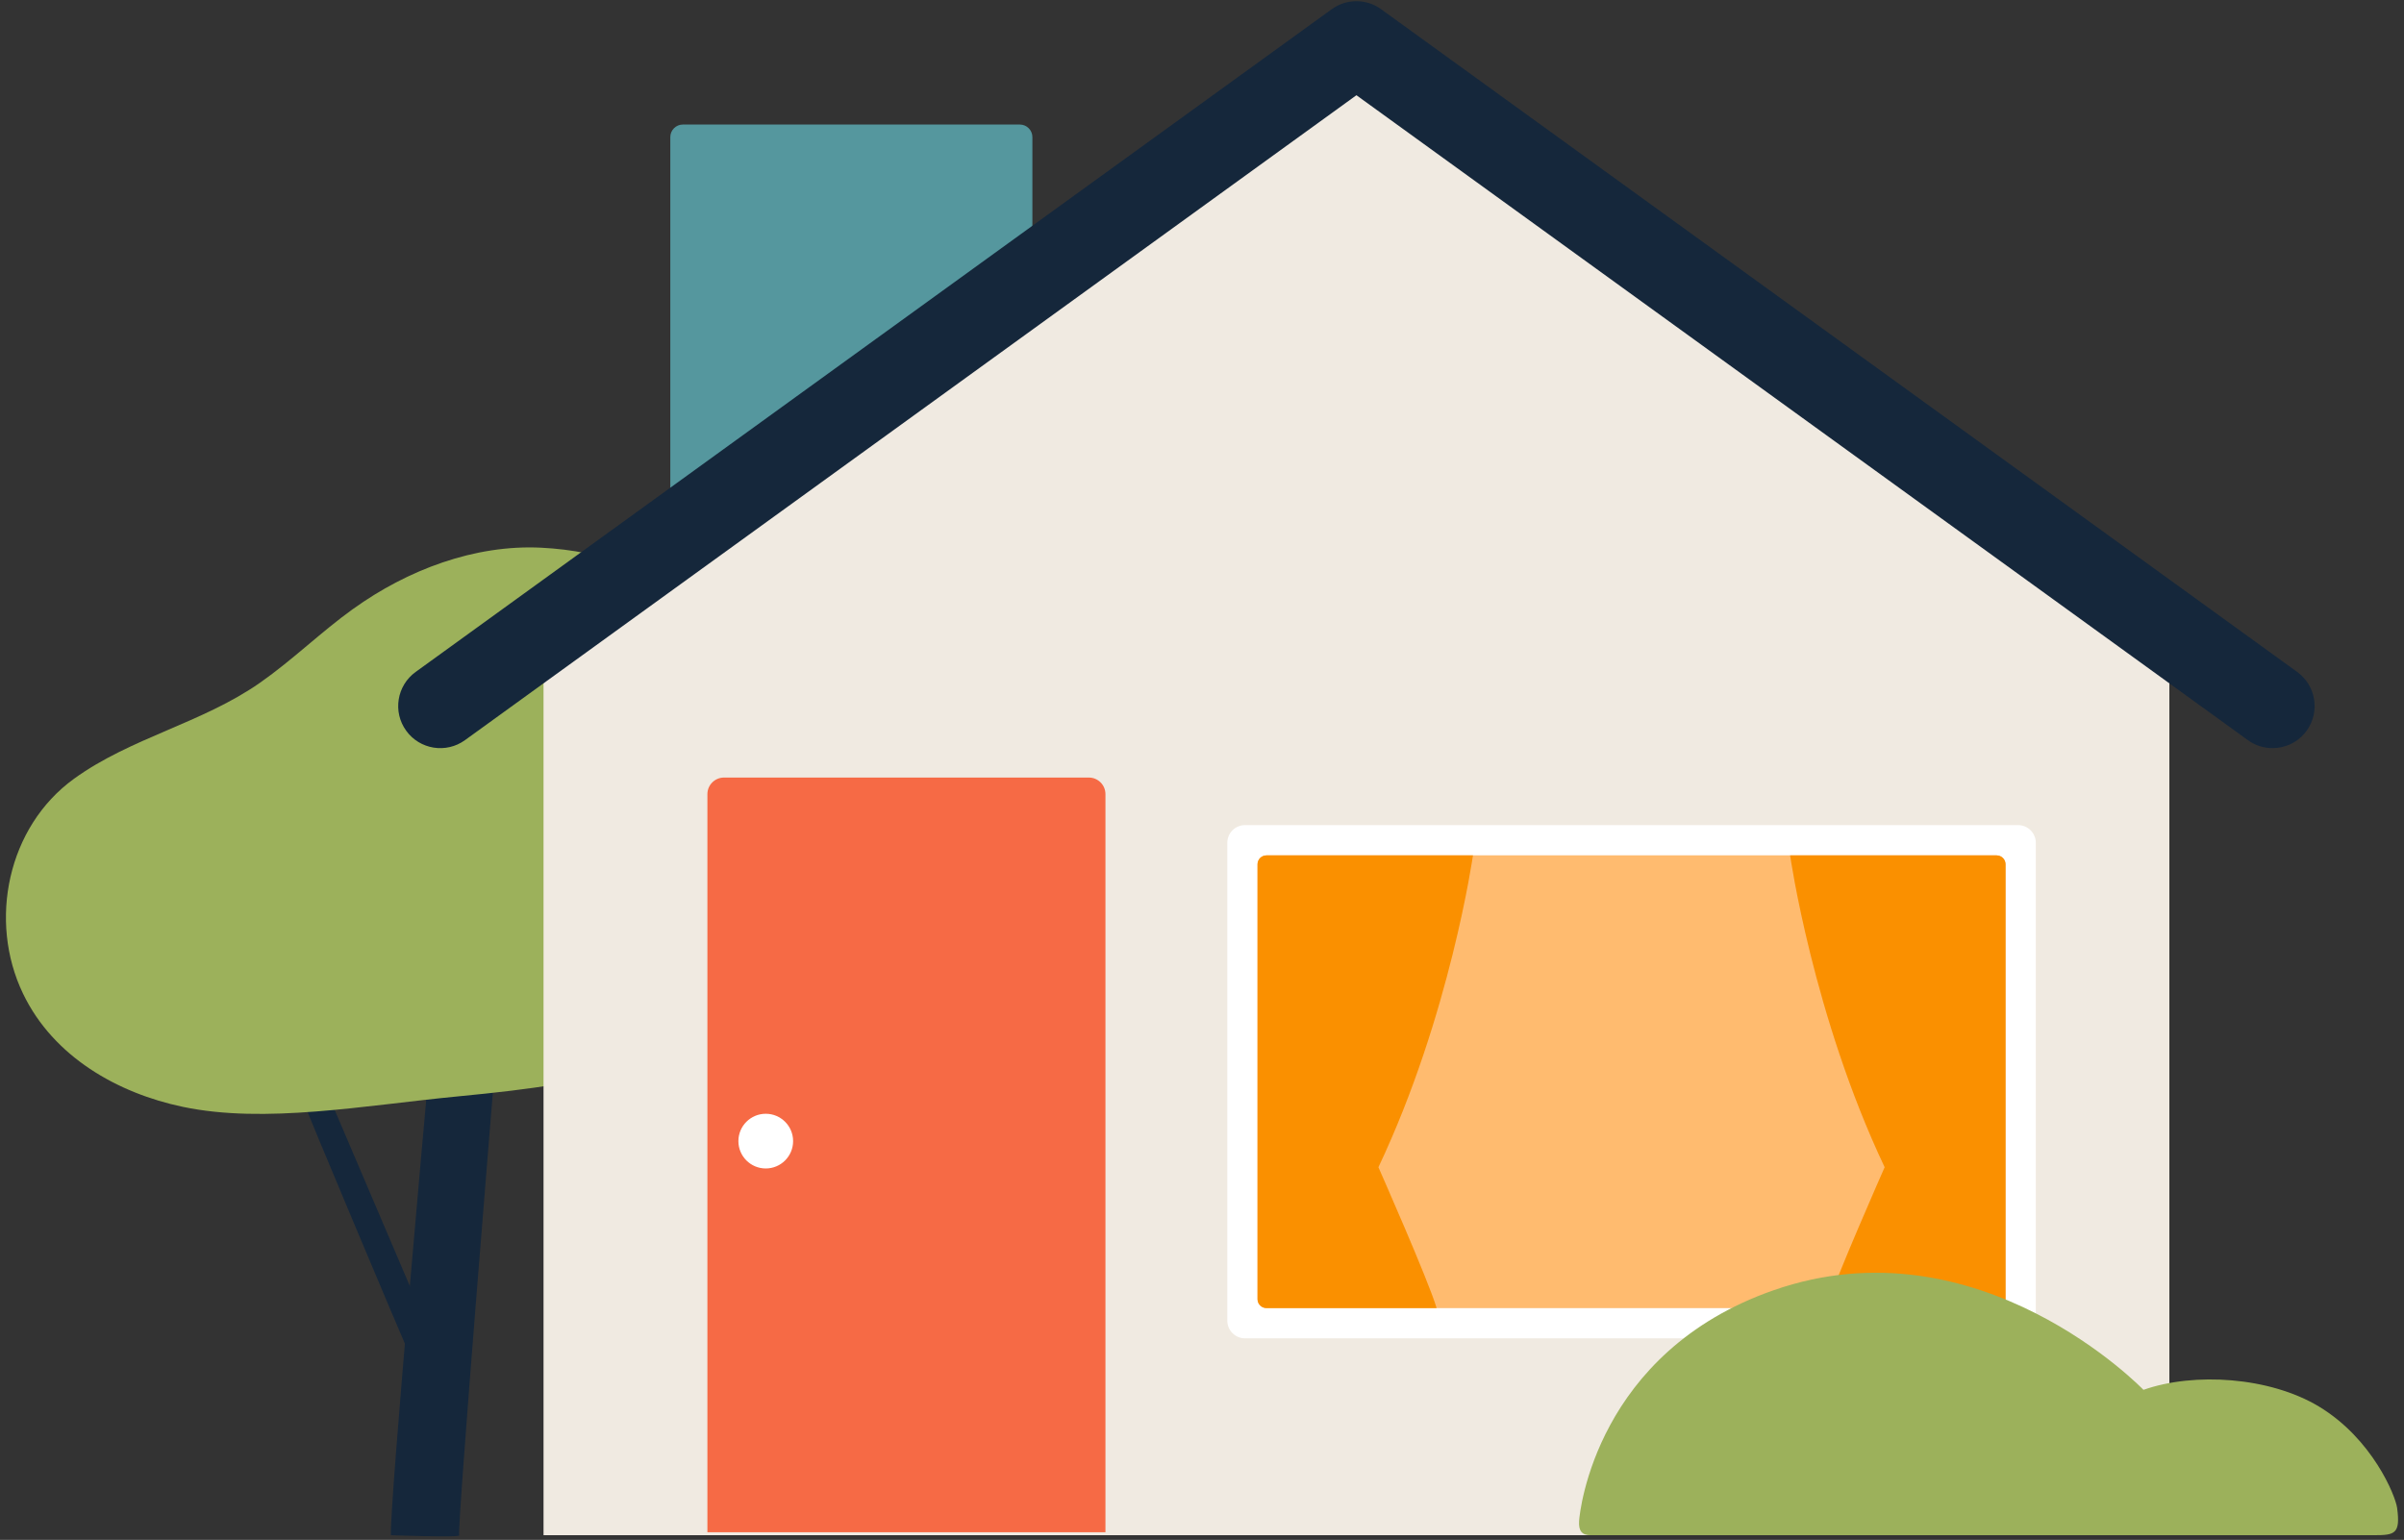
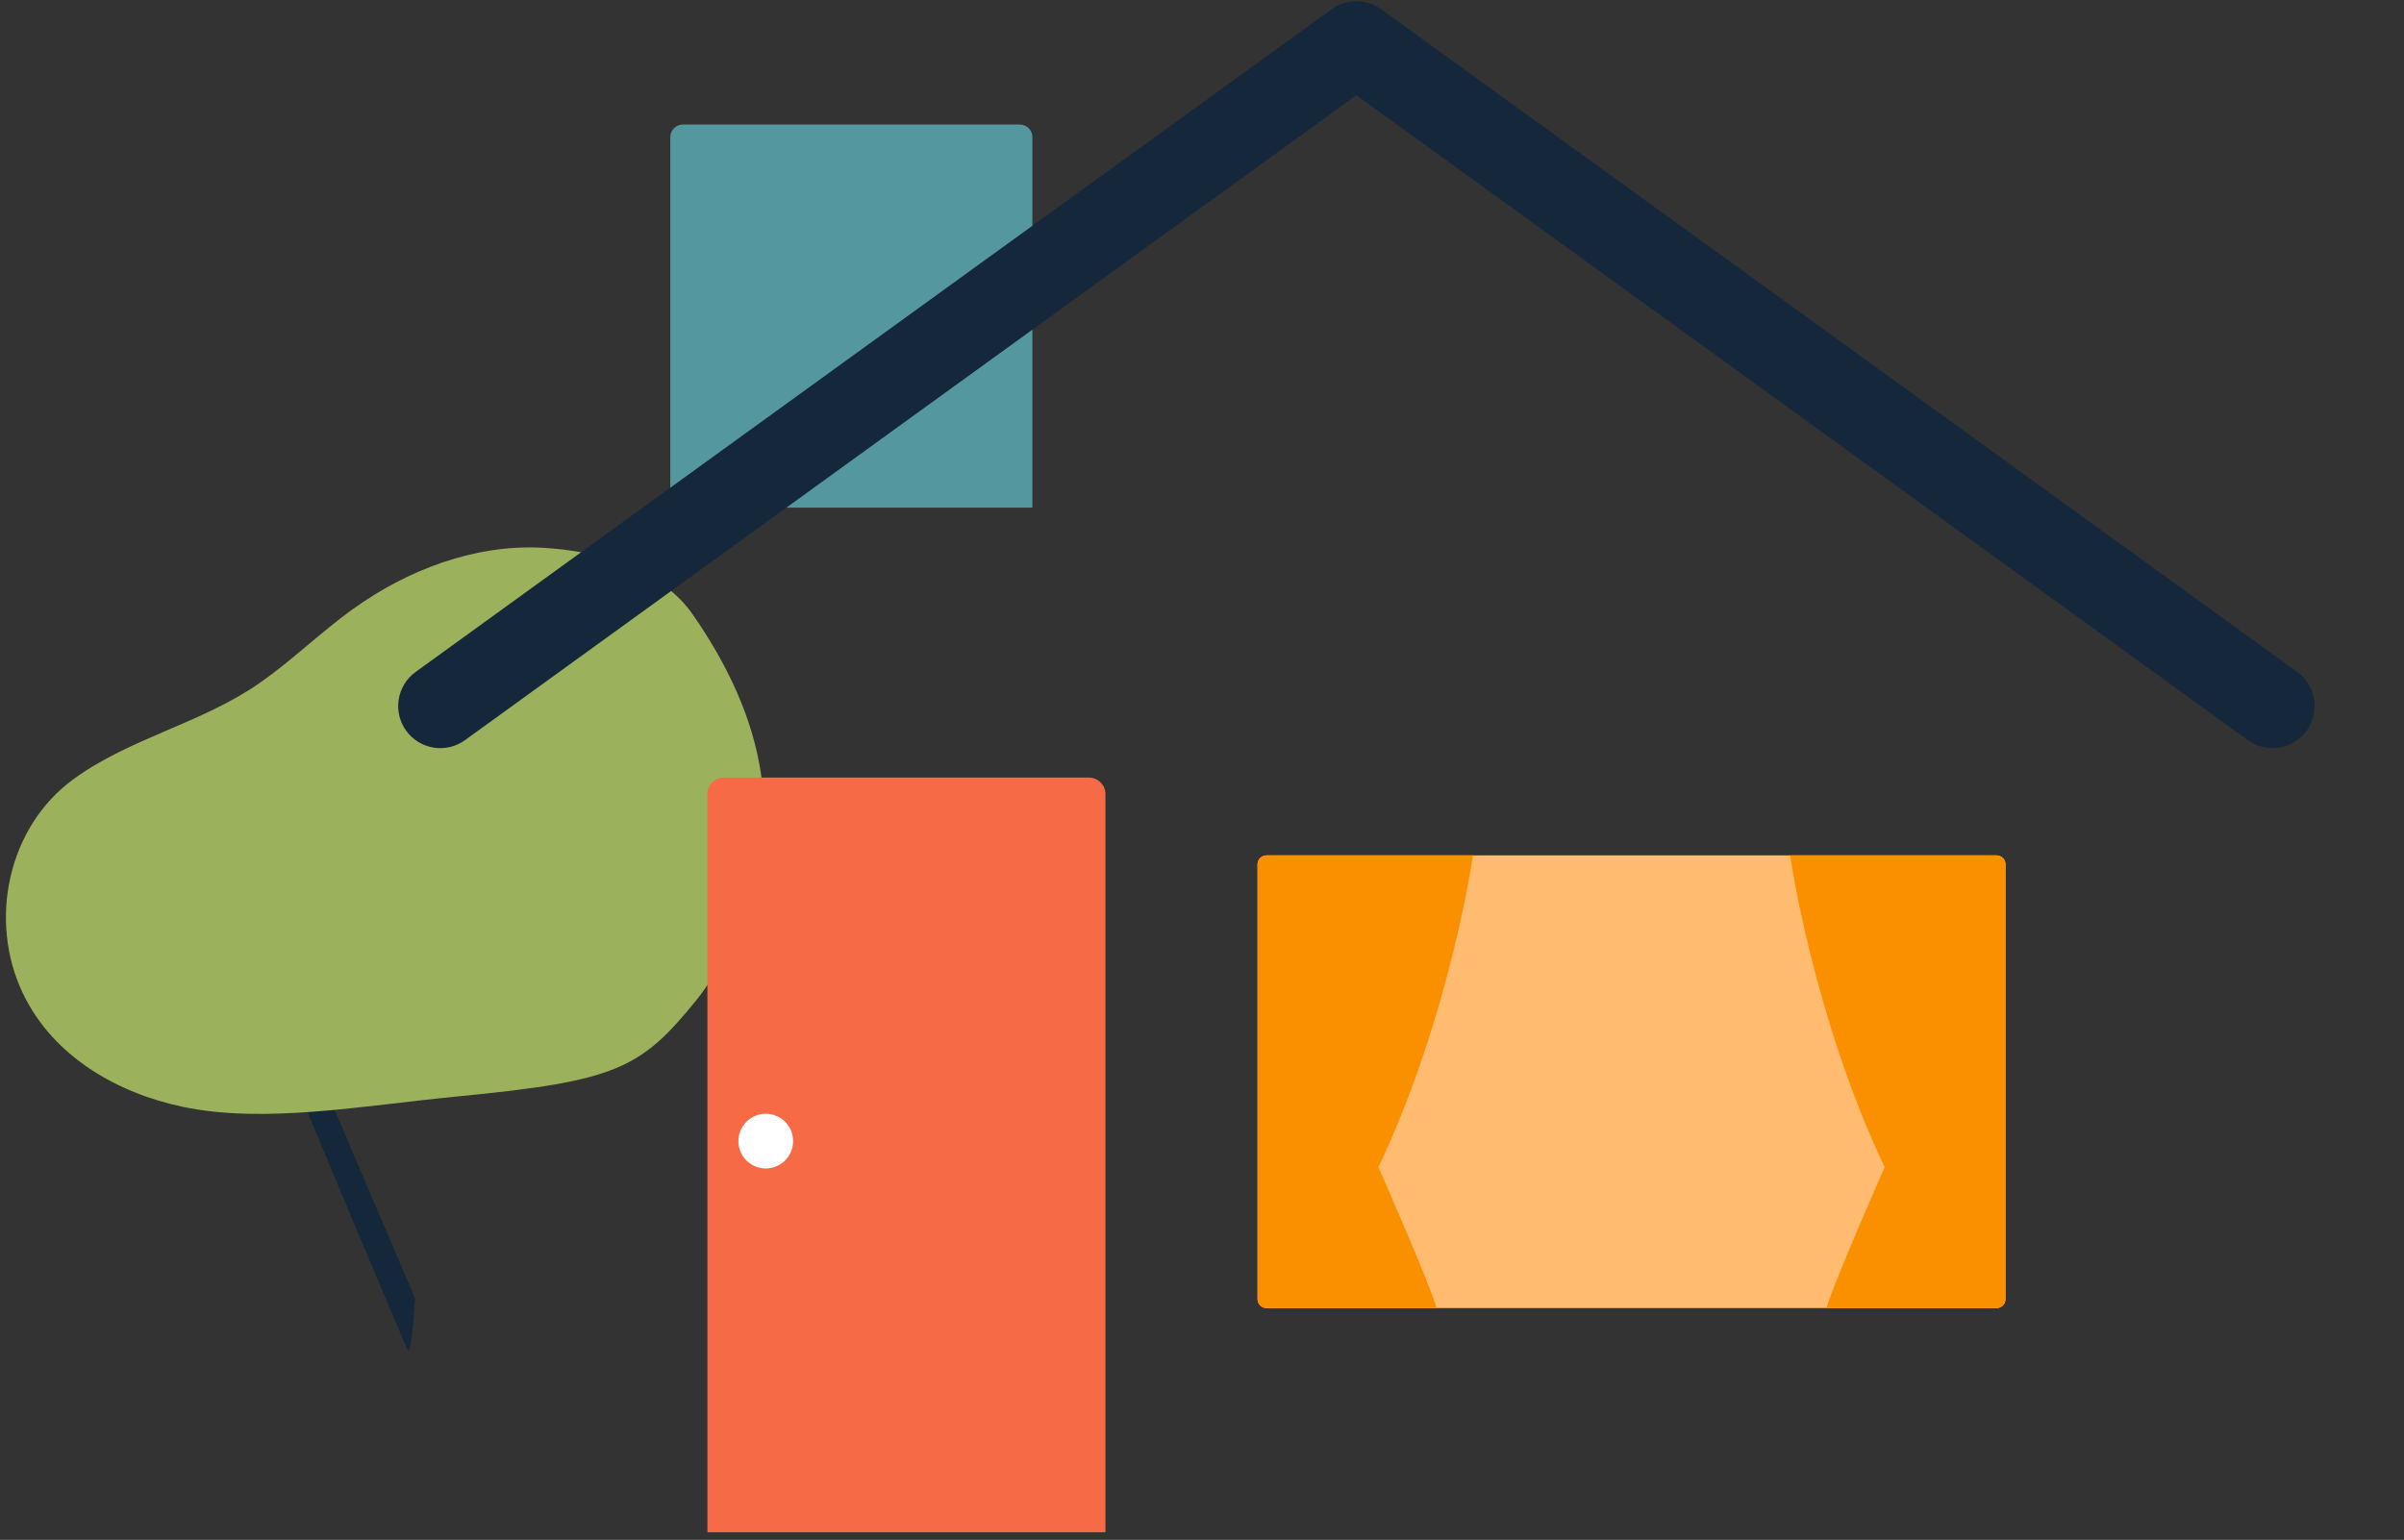
<svg xmlns="http://www.w3.org/2000/svg" width="373" height="239" viewBox="0 0 373 239" fill="none">
  <rect x="0" y="0" width="373" height="239" fill="#333333" stroke="none" />
  <path d="M47.228 171.282C47.228 171.711 62.573 208.071 63.218 209.47C63.863 210.868 64.4 201.508 64.4 201.508L50.949 169.979L47.223 171.282H47.228Z" fill="#15273B" />
-   <path d="M66.258 169.325C66.258 169.325 60.489 233.007 60.647 238.276C60.647 238.276 71.658 238.682 71.252 238.276C70.846 237.87 76.71 166.673 76.71 166.673L66.263 169.325H66.258Z" fill="#15273B" />
  <path d="M54.797 94.497C49.808 98.083 45.41 102.418 40.358 105.954C31.368 112.247 20.281 114.493 11.467 120.88C1.21 128.309 -1.876 142.897 3.582 154.237C8.3 164.039 18.274 169.677 28.382 171.793C41.134 174.463 56.416 171.581 70.99 170.173C95.677 167.792 99.385 165.902 108.068 155.207C109.629 153.281 112.358 149.108 113.788 146.154C122.521 128.107 118.529 111.277 107.473 95.354C102.813 88.642 93.526 85.485 83.986 85.007C73.647 84.493 63.214 88.453 54.801 94.502L54.797 94.497Z" fill="#9CB15B" />
  <path d="M105.961 19.329H158.232C159.31 19.329 160.185 20.204 160.185 21.282V78.785H104.004V21.282C104.004 20.204 104.879 19.329 105.957 19.329H105.961Z" fill="#55979E" />
-   <path d="M336.594 238.275H84.333V99.341L210.461 9.28L336.594 99.341V238.275Z" fill="#F0EAE1" />
  <path d="M112.34 120.682H168.945C170.365 120.682 171.52 121.836 171.52 123.257V237.811H109.76V123.257C109.76 121.836 110.914 120.682 112.335 120.682H112.34Z" fill="#F66A45" />
  <path d="M118.813 181.353C121.157 181.353 123.057 179.453 123.057 177.109C123.057 174.765 121.157 172.864 118.813 172.864C116.468 172.864 114.568 174.765 114.568 177.109C114.568 179.453 116.468 181.353 118.813 181.353Z" fill="white" />
-   <path d="M313.12 128.061H193.176C191.656 128.061 190.425 129.292 190.425 130.808V204.968C190.425 206.488 191.656 207.72 193.176 207.72H313.12C314.641 207.72 315.872 206.488 315.872 204.968V130.808C315.872 129.292 314.641 128.061 313.12 128.061ZM311.172 201.639C311.172 202.402 310.549 203.019 309.787 203.019H196.501C195.738 203.019 195.12 202.402 195.12 201.639V134.141C195.12 133.379 195.738 132.761 196.501 132.761H309.787C310.549 132.761 311.172 133.379 311.172 134.141V201.639Z" fill="white" />
  <path d="M311.172 134.143V201.641C311.172 202.403 310.549 203.021 309.787 203.021H196.501C195.738 203.021 195.12 202.403 195.12 201.641V134.143C195.12 133.381 195.738 132.763 196.501 132.763H309.787C310.549 132.763 311.172 133.381 311.172 134.143Z" fill="#FFBB6F" />
  <path d="M213.876 181.167C213.876 181.167 221.697 198.867 222.902 203.021H196.496C195.734 203.021 195.116 202.403 195.116 201.641V134.143C195.116 133.381 195.734 132.763 196.496 132.763H228.54C228.54 132.763 225.013 157.617 213.871 181.167H213.876Z" fill="#FA9000" />
  <path d="M292.416 181.167C292.416 181.167 284.595 198.867 283.39 203.021H309.796C310.558 203.021 311.176 202.403 311.176 201.641V134.143C311.176 133.381 310.558 132.763 309.796 132.763H277.752C277.752 132.763 281.279 157.617 292.421 181.167H292.416Z" fill="#FA9000" />
  <path d="M352.603 116.116C351.277 116.116 349.937 115.715 348.778 114.876L210.461 14.779L72.145 114.876C69.222 116.991 65.14 116.337 63.024 113.414C60.909 110.492 61.563 106.409 64.486 104.294L206.632 1.427C208.914 -0.228 212.004 -0.228 214.286 1.427L356.432 104.294C359.355 106.409 360.009 110.492 357.894 113.414C356.617 115.178 354.623 116.116 352.598 116.116H352.603Z" fill="#15273B" />
-   <path d="M246.799 238.275H368.358C371.592 238.275 372.472 238.059 371.931 234.035C371.674 232.136 368.097 223.318 359.824 218.315C352.174 213.692 340.432 212.943 332.575 215.713C332.575 215.713 307.022 189.136 275.176 200.259C247.733 209.844 245.108 234.477 245.008 236.074C244.909 237.671 245.505 238.275 246.804 238.275H246.799Z" fill="#9CB15B" />
</svg>